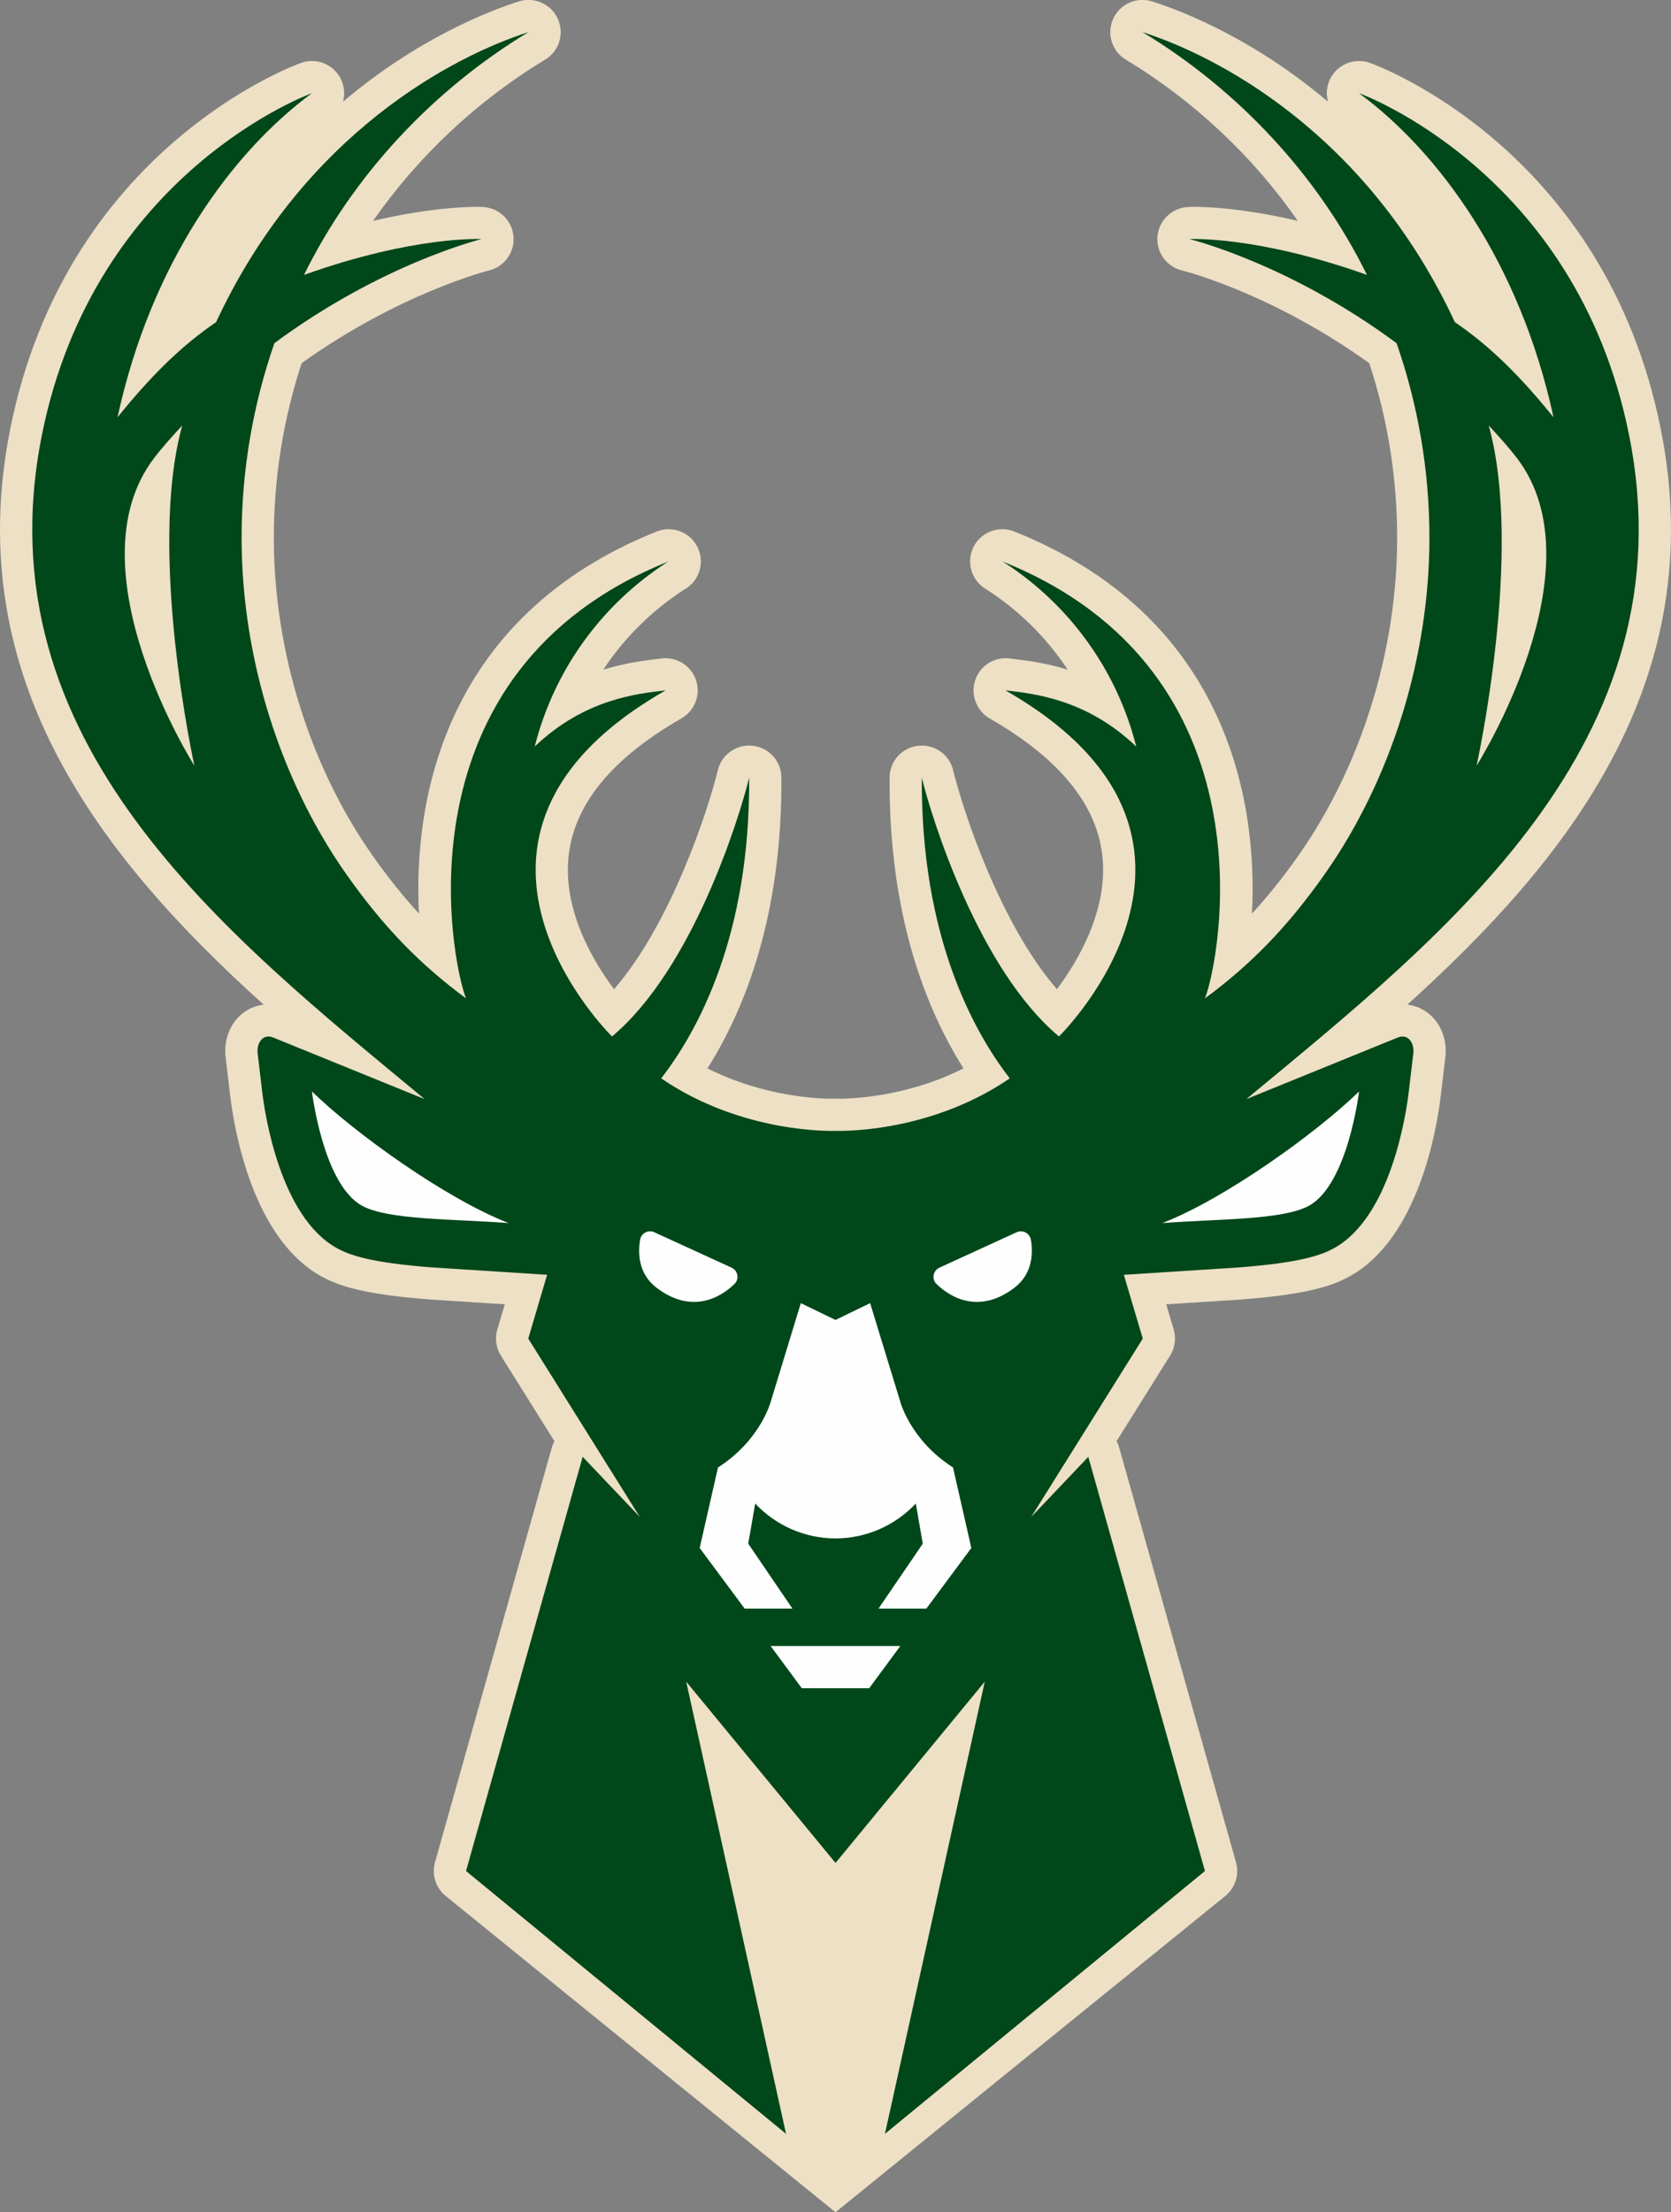
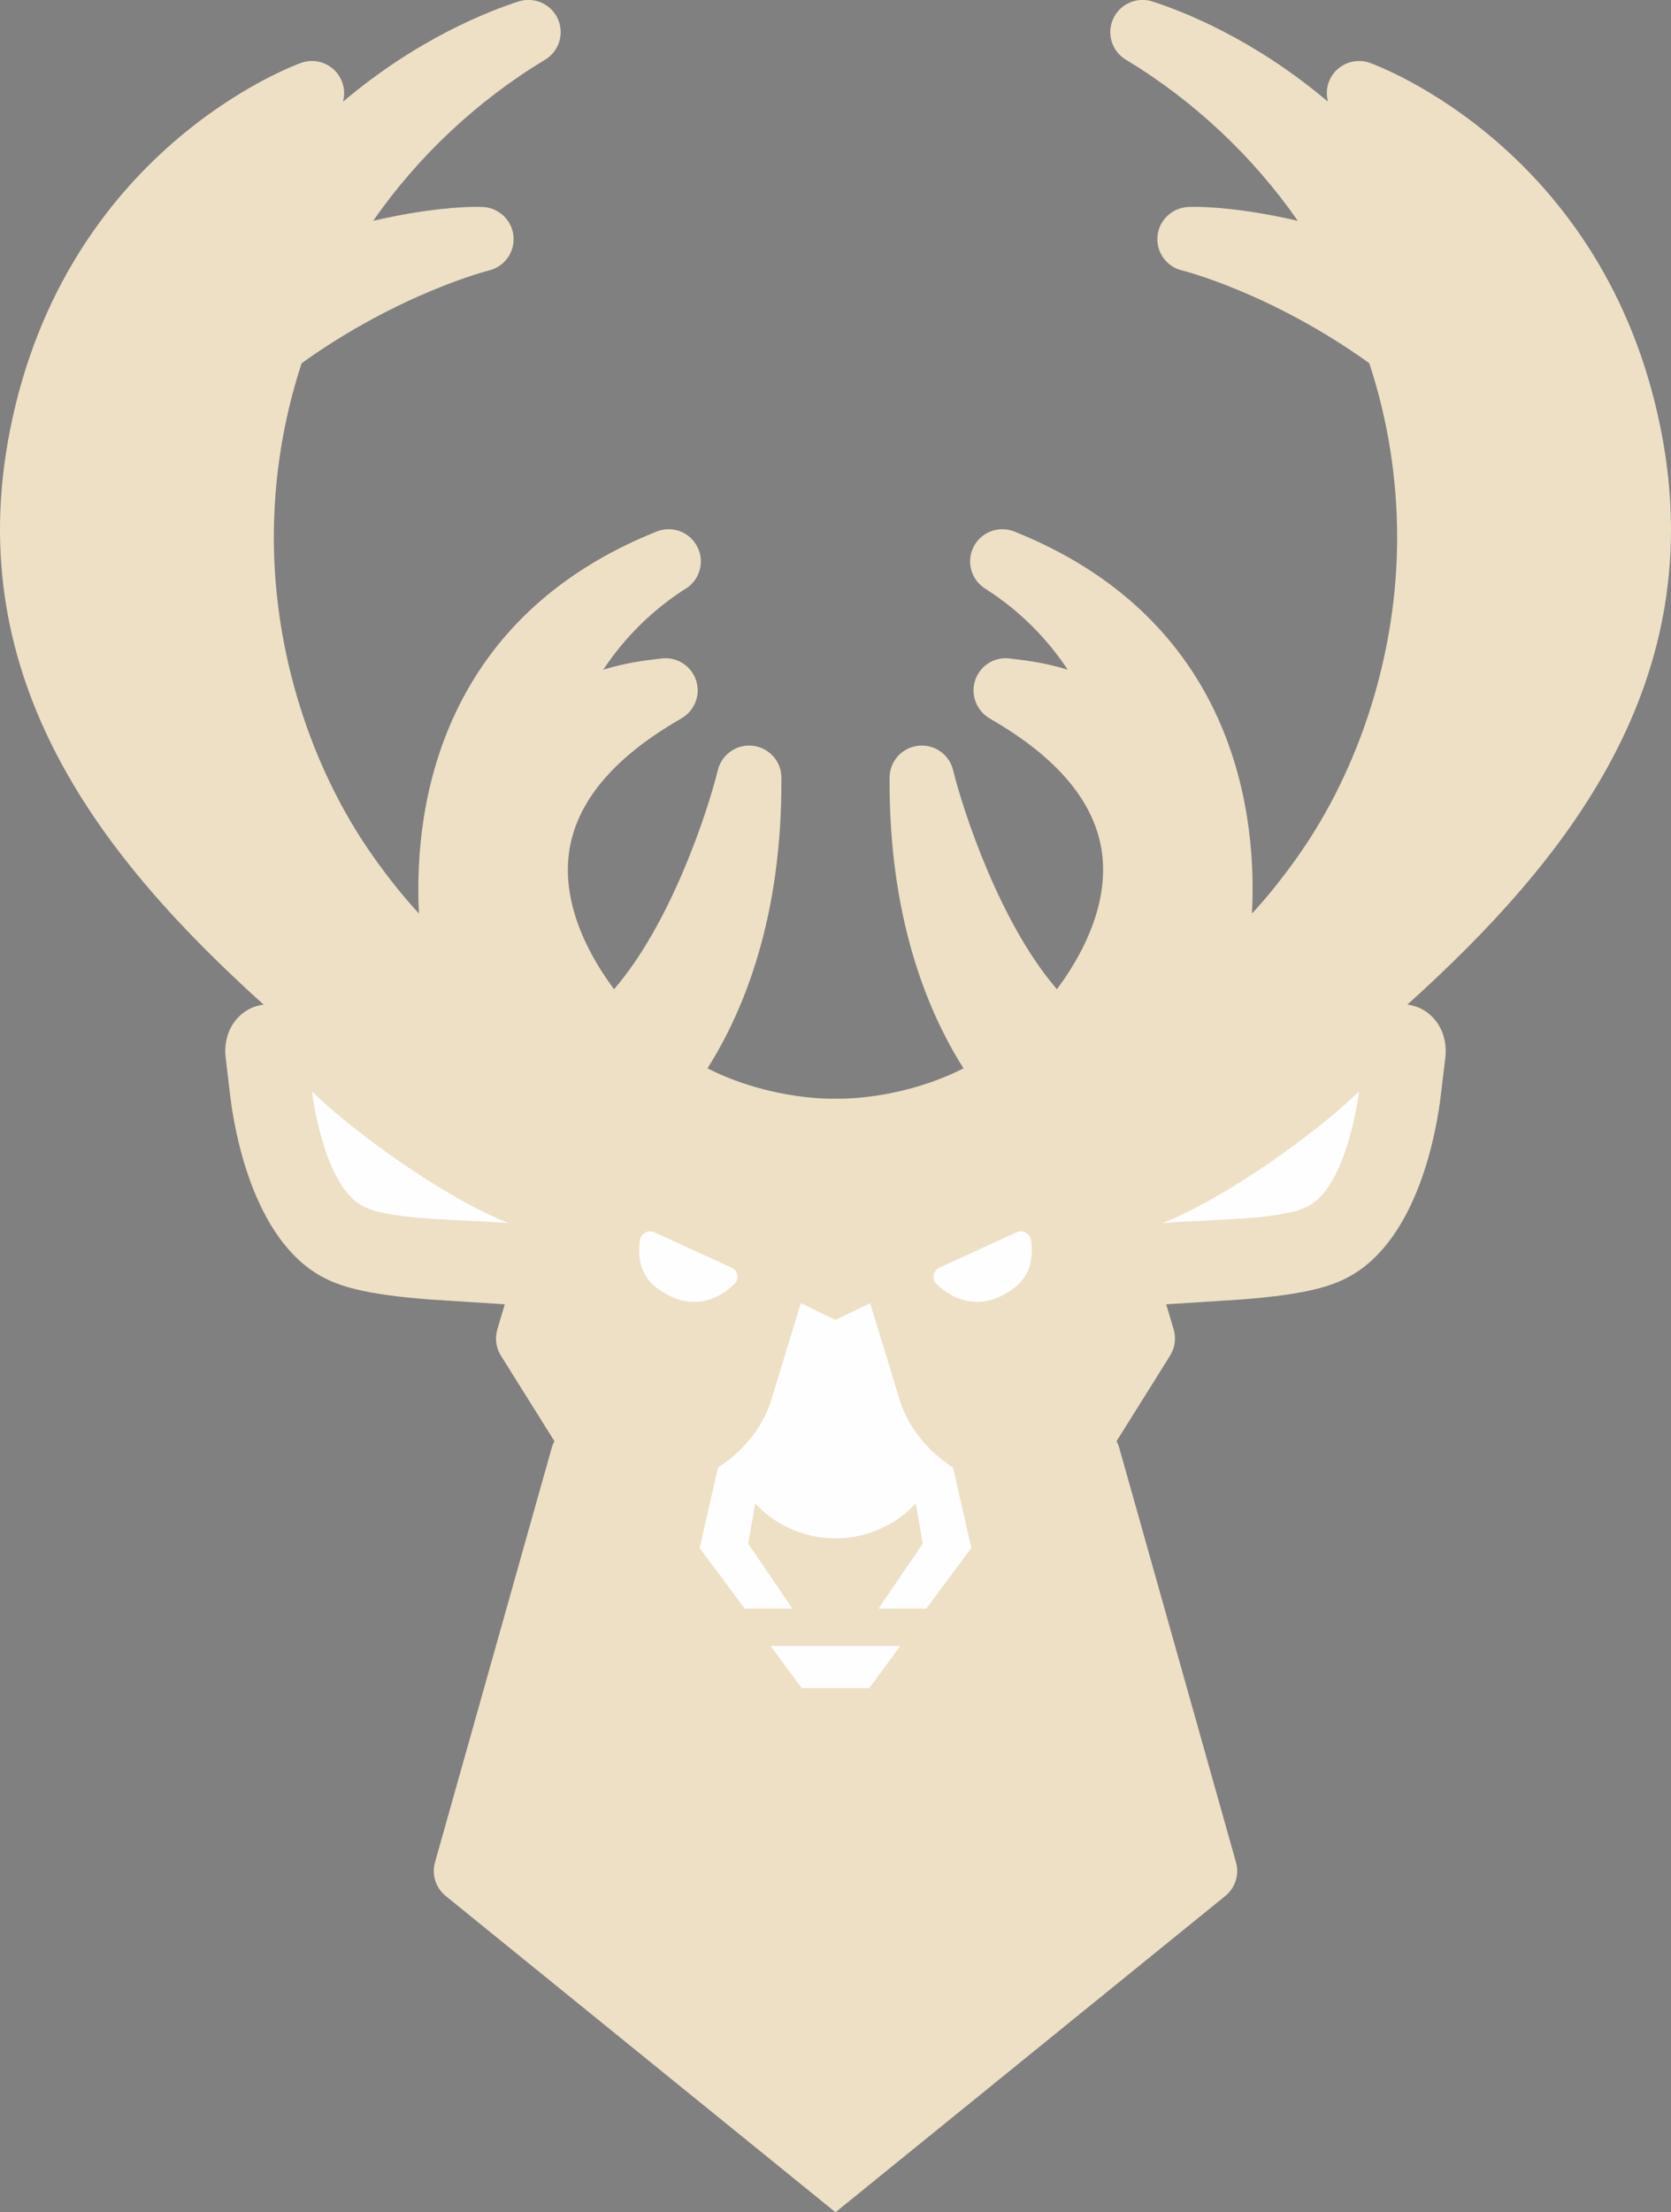
<svg xmlns="http://www.w3.org/2000/svg" version="1.1" viewBox="30 16.17 89.66 118.62">
  <rect x="30" y="16.17" width="89.66" height="118.62" fill="#808080" stroke="none" />
  <title>MIL</title>
  <desc>Created with Sketch.</desc>
  <defs />
  <g id="Page-1" stroke="none" stroke-width="1" fill="none" fill-rule="evenodd">
    <g id="MIL">
      <g id="Page-1">
        <path d="M53.906,117.821 C53.376,117.385 53.154,116.681 53.341,116.021 L59.599,93.818 C59.635,93.686 59.686,93.561 59.75,93.446 L56.876,88.855 C56.613,88.436 56.545,87.926 56.684,87.452 L57.085,86.104 L53.148,85.851 C49.446,85.578 48.126,85.091 47.246,84.608 C43.534,82.561 42.564,76.686 42.352,74.933 L42.118,72.96 C42.002,72.159 42.211,71.377 42.693,70.814 C43.068,70.378 43.585,70.099 44.144,70.035 C35.583,62.309 27.844,52.708 30.548,39.176 C33.531,24.232 45.637,19.728 46.151,19.543 C46.344,19.472 46.543,19.44 46.735,19.44 C47.358,19.44 47.952,19.776 48.261,20.353 C48.476,20.757 48.518,21.208 48.405,21.622 C52.403,18.239 56.224,16.762 57.827,16.249 C58,16.192 58.18,16.166 58.353,16.166 C59.018,16.166 59.641,16.547 59.93,17.178 C60.293,17.973 60.001,18.918 59.249,19.37 C55.598,21.57 52.419,24.566 50.02,28.012 C52.936,27.333 54.892,27.26 55.576,27.26 C55.81,27.26 55.929,27.269 55.929,27.269 C56.783,27.321 57.477,27.99 57.551,28.839 C57.628,29.688 57.075,30.466 56.244,30.668 C56.199,30.681 51.44,31.882 46.186,35.643 C45.194,38.661 44.693,41.813 44.693,45.013 C44.693,51.08 46.639,57.311 50.033,62.104 C50.842,63.247 51.642,64.243 52.48,65.153 C52.156,58.922 53.944,49.187 65.232,44.67 C65.443,44.584 65.662,44.545 65.877,44.545 C66.513,44.545 67.123,44.898 67.422,45.5 C67.826,46.301 67.544,47.278 66.776,47.746 L66.693,47.794 C64.952,48.925 63.488,50.385 62.37,52.077 C63.597,51.699 64.654,51.574 65.366,51.491 L65.501,51.474 C65.569,51.465 65.639,51.462 65.707,51.462 C66.429,51.462 67.088,51.913 67.335,52.609 C67.608,53.368 67.312,54.213 66.632,54.646 L66.574,54.681 C66.551,54.697 66.526,54.713 66.5,54.726 C62.887,56.805 60.877,59.224 60.527,61.921 C60.142,64.868 61.776,67.642 62.948,69.209 C65.986,65.704 67.964,59.717 68.517,57.462 C68.709,56.68 69.409,56.145 70.196,56.145 C70.263,56.145 70.331,56.148 70.398,56.158 C71.265,56.257 71.924,56.988 71.927,57.859 C71.972,65.217 69.99,70.243 67.961,73.453 C71.002,74.991 73.982,75.081 74.627,75.081 C74.701,75.081 74.804,75.077 74.826,75.077 C74.846,75.077 74.955,75.081 75.032,75.081 C75.677,75.081 78.657,74.991 81.698,73.453 C79.669,70.243 77.688,65.217 77.732,57.859 C77.736,56.988 78.391,56.257 79.258,56.158 C79.328,56.148 79.396,56.145 79.463,56.145 C80.25,56.145 80.95,56.68 81.139,57.462 C81.695,59.717 83.673,65.704 86.711,69.209 C87.88,67.645 89.514,64.868 89.132,61.921 C88.782,59.224 86.772,56.805 83.159,54.726 C83.137,54.713 83.05,54.659 83.05,54.659 C82.366,54.226 82.064,53.374 82.334,52.615 C82.581,51.92 83.23,51.462 83.956,51.462 C84.023,51.462 84.091,51.465 84.158,51.474 L84.293,51.491 C85.002,51.574 86.062,51.699 87.289,52.077 C86.171,50.385 84.707,48.925 82.967,47.797 L82.886,47.746 C82.116,47.278 81.833,46.301 82.234,45.5 C82.536,44.898 83.146,44.545 83.782,44.545 C83.997,44.545 84.216,44.584 84.428,44.67 C95.715,49.187 97.503,58.922 97.176,65.153 C98.017,64.243 98.817,63.247 99.626,62.104 C103.02,57.311 104.966,51.08 104.966,45.013 C104.966,41.81 104.465,38.661 103.47,35.643 C98.187,31.853 93.464,30.681 93.416,30.668 C92.584,30.466 92.032,29.688 92.105,28.839 C92.183,27.99 92.876,27.321 93.727,27.269 C93.727,27.269 93.849,27.26 94.084,27.26 C94.764,27.26 96.723,27.333 99.636,28.012 C97.24,24.566 94.061,21.57 90.41,19.37 C89.659,18.918 89.366,17.976 89.729,17.178 C90.018,16.547 90.641,16.166 91.303,16.166 C91.479,16.166 91.656,16.192 91.833,16.249 C93.435,16.762 97.256,18.239 101.254,21.622 C101.142,21.208 101.18,20.757 101.395,20.353 C101.704,19.776 102.301,19.44 102.924,19.44 C103.116,19.44 103.316,19.472 103.508,19.543 C104.022,19.728 116.125,24.232 119.111,39.176 C121.815,52.708 114.076,62.309 105.515,70.035 C106.074,70.099 106.591,70.375 106.963,70.814 C107.448,71.377 107.657,72.159 107.541,72.96 L107.304,74.933 C107.095,76.686 106.125,82.561 102.413,84.608 C101.533,85.091 100.21,85.578 96.527,85.851 L92.574,86.104 L92.976,87.452 C93.114,87.926 93.043,88.436 92.783,88.855 L89.909,93.446 C89.973,93.561 90.025,93.686 90.06,93.818 L96.319,116.021 C96.505,116.681 96.283,117.385 95.753,117.821 L74.83,134.786 L53.906,117.821 Z" id="Fill-1" fill="#EDE0C5" />
-         <path d="M40.43,57.225 C40.43,57.225 37.896,45.766 39.778,38.985 C39.277,39.526 38.766,40.083 38.298,40.692 C33.706,46.618 40.43,57.225 40.43,57.225 M109.228,57.225 C109.228,57.225 115.956,46.618 111.364,40.692 C110.892,40.083 110.381,39.526 109.88,38.985 C111.765,45.766 109.228,57.225 109.228,57.225 M32.245,39.513 C35.074,25.354 46.736,21.167 46.736,21.167 C42.466,24.313 38.108,30.233 36.307,38.543 C38.06,36.371 39.685,34.743 41.595,33.443 C46.325,23.281 54.395,19.158 58.354,17.893 C53.22,20.991 48.923,25.601 46.313,30.909 C52.25,28.794 55.837,28.99 55.837,28.99 C55.837,28.99 50.526,30.278 44.723,34.57 C43.586,37.841 42.963,41.355 42.963,45.01 C42.963,51.446 45.041,58.042 48.621,63.1 C50.635,65.945 52.584,67.912 55.005,69.702 C54.202,67.691 51.155,52.164 65.875,46.272 L65.772,46.333 C62.294,48.582 59.732,52.08 58.691,56.2 C61.379,53.631 64.215,53.365 65.708,53.185 C65.682,53.201 65.66,53.217 65.637,53.23 C51.971,61.095 62.837,71.743 62.837,71.743 C67.146,68.142 69.657,60.076 70.197,57.869 C70.252,66.393 67.41,71.496 65.477,73.989 C69.882,77.006 74.824,76.804 74.824,76.804 L74.831,76.804 L74.834,76.804 C74.837,76.804 79.776,77.006 84.181,73.989 C82.248,71.496 79.41,66.393 79.461,57.869 C80.001,60.076 82.515,68.142 86.821,71.743 C86.821,71.743 97.691,61.095 84.024,53.23 C83.998,53.217 83.976,53.201 83.953,53.185 C85.443,53.365 88.279,53.631 90.967,56.2 C89.926,52.08 87.364,48.582 83.886,46.333 L83.783,46.272 C98.503,52.164 95.456,67.691 94.653,69.702 C97.077,67.912 99.023,65.945 101.037,63.1 C104.62,58.042 106.698,51.446 106.698,45.01 C106.698,41.355 106.075,37.841 104.935,34.57 C99.132,30.278 93.824,28.99 93.824,28.99 C93.824,28.99 97.408,28.794 103.345,30.909 C100.735,25.601 96.441,20.991 91.304,17.893 C95.263,19.158 103.333,23.281 108.063,33.443 C109.973,34.743 111.601,36.371 113.355,38.543 C111.553,30.233 107.192,24.313 102.922,21.167 C102.922,21.167 114.588,25.354 117.413,39.513 C120.708,55.995 107.513,66.288 96.872,75.103 L104.996,71.801 C105.545,71.567 105.927,72.095 105.824,72.73 L105.587,74.729 C105.455,75.831 104.646,81.408 101.576,83.096 C100.911,83.464 99.768,83.881 96.4,84.131 L90.302,84.522 L91.317,87.943 L85.331,97.505 L88.394,94.282 L94.653,116.489 L77.483,130.581 L82.839,106.337 L74.831,116.056 L66.819,106.337 L72.175,130.581 L55.005,116.489 L61.264,94.282 L64.33,97.505 L58.345,87.943 L59.356,84.522 L53.258,84.131 C49.89,83.881 48.747,83.464 48.082,83.096 C45.012,81.408 44.203,75.831 44.071,74.729 L43.834,72.73 C43.731,72.095 44.113,71.567 44.662,71.801 L52.786,75.103 C42.148,66.288 28.953,55.995 32.245,39.513" id="Fill-4" fill="#00471A" />
        <path d="M46.737,74.692 L46.737,74.692 C46.737,74.692 47.328,79.664 49.422,80.817 C50.832,81.592 54.28,81.519 57.292,81.749 C53.956,80.458 49.043,76.938 46.737,74.692 L46.737,74.692 Z M65.211,85.203 C67.035,86.606 68.579,85.824 69.408,85.014 C69.681,84.751 69.597,84.296 69.254,84.139 C68.384,83.742 66.739,82.989 65.105,82.239 C64.777,82.092 64.402,82.294 64.344,82.649 C64.228,83.354 64.244,84.456 65.211,85.203 L65.211,85.203 Z M68.525,94.851 L67.542,99.17 L69.957,102.421 L72.52,102.421 L70.147,98.936 L70.522,96.786 C71.598,97.933 73.13,98.651 74.828,98.657 C76.53,98.651 78.059,97.933 79.138,96.786 L79.513,98.936 L77.137,102.421 L79.703,102.421 L82.118,99.17 L81.135,94.851 C78.829,93.381 78.296,91.296 78.296,91.296 L76.688,86.042 L74.828,86.942 L72.969,86.042 L71.364,91.296 C71.364,91.296 70.83,93.381 68.525,94.851 L68.525,94.851 Z M80.249,85.014 C81.077,85.824 82.625,86.606 84.446,85.203 C85.412,84.456 85.431,83.354 85.316,82.649 C85.255,82.294 84.879,82.092 84.552,82.239 C82.917,82.989 81.276,83.742 80.406,84.139 C80.062,84.296 79.979,84.751 80.249,85.014 L80.249,85.014 Z M78.309,104.423 L74.828,104.423 L71.347,104.423 L73.02,106.688 L74.828,106.688 L76.639,106.688 L78.309,104.423 Z M92.368,81.749 C95.38,81.519 98.828,81.592 100.238,80.817 C102.328,79.664 102.923,74.692 102.923,74.692 L102.923,74.692 C100.614,76.938 95.701,80.458 92.368,81.749 L92.368,81.749 Z" id="Fill-6" fill="#FEFEFE" />
        <rect id="Rectangle" x="0" y="0" width="150" height="150" />
      </g>
    </g>
  </g>
</svg>